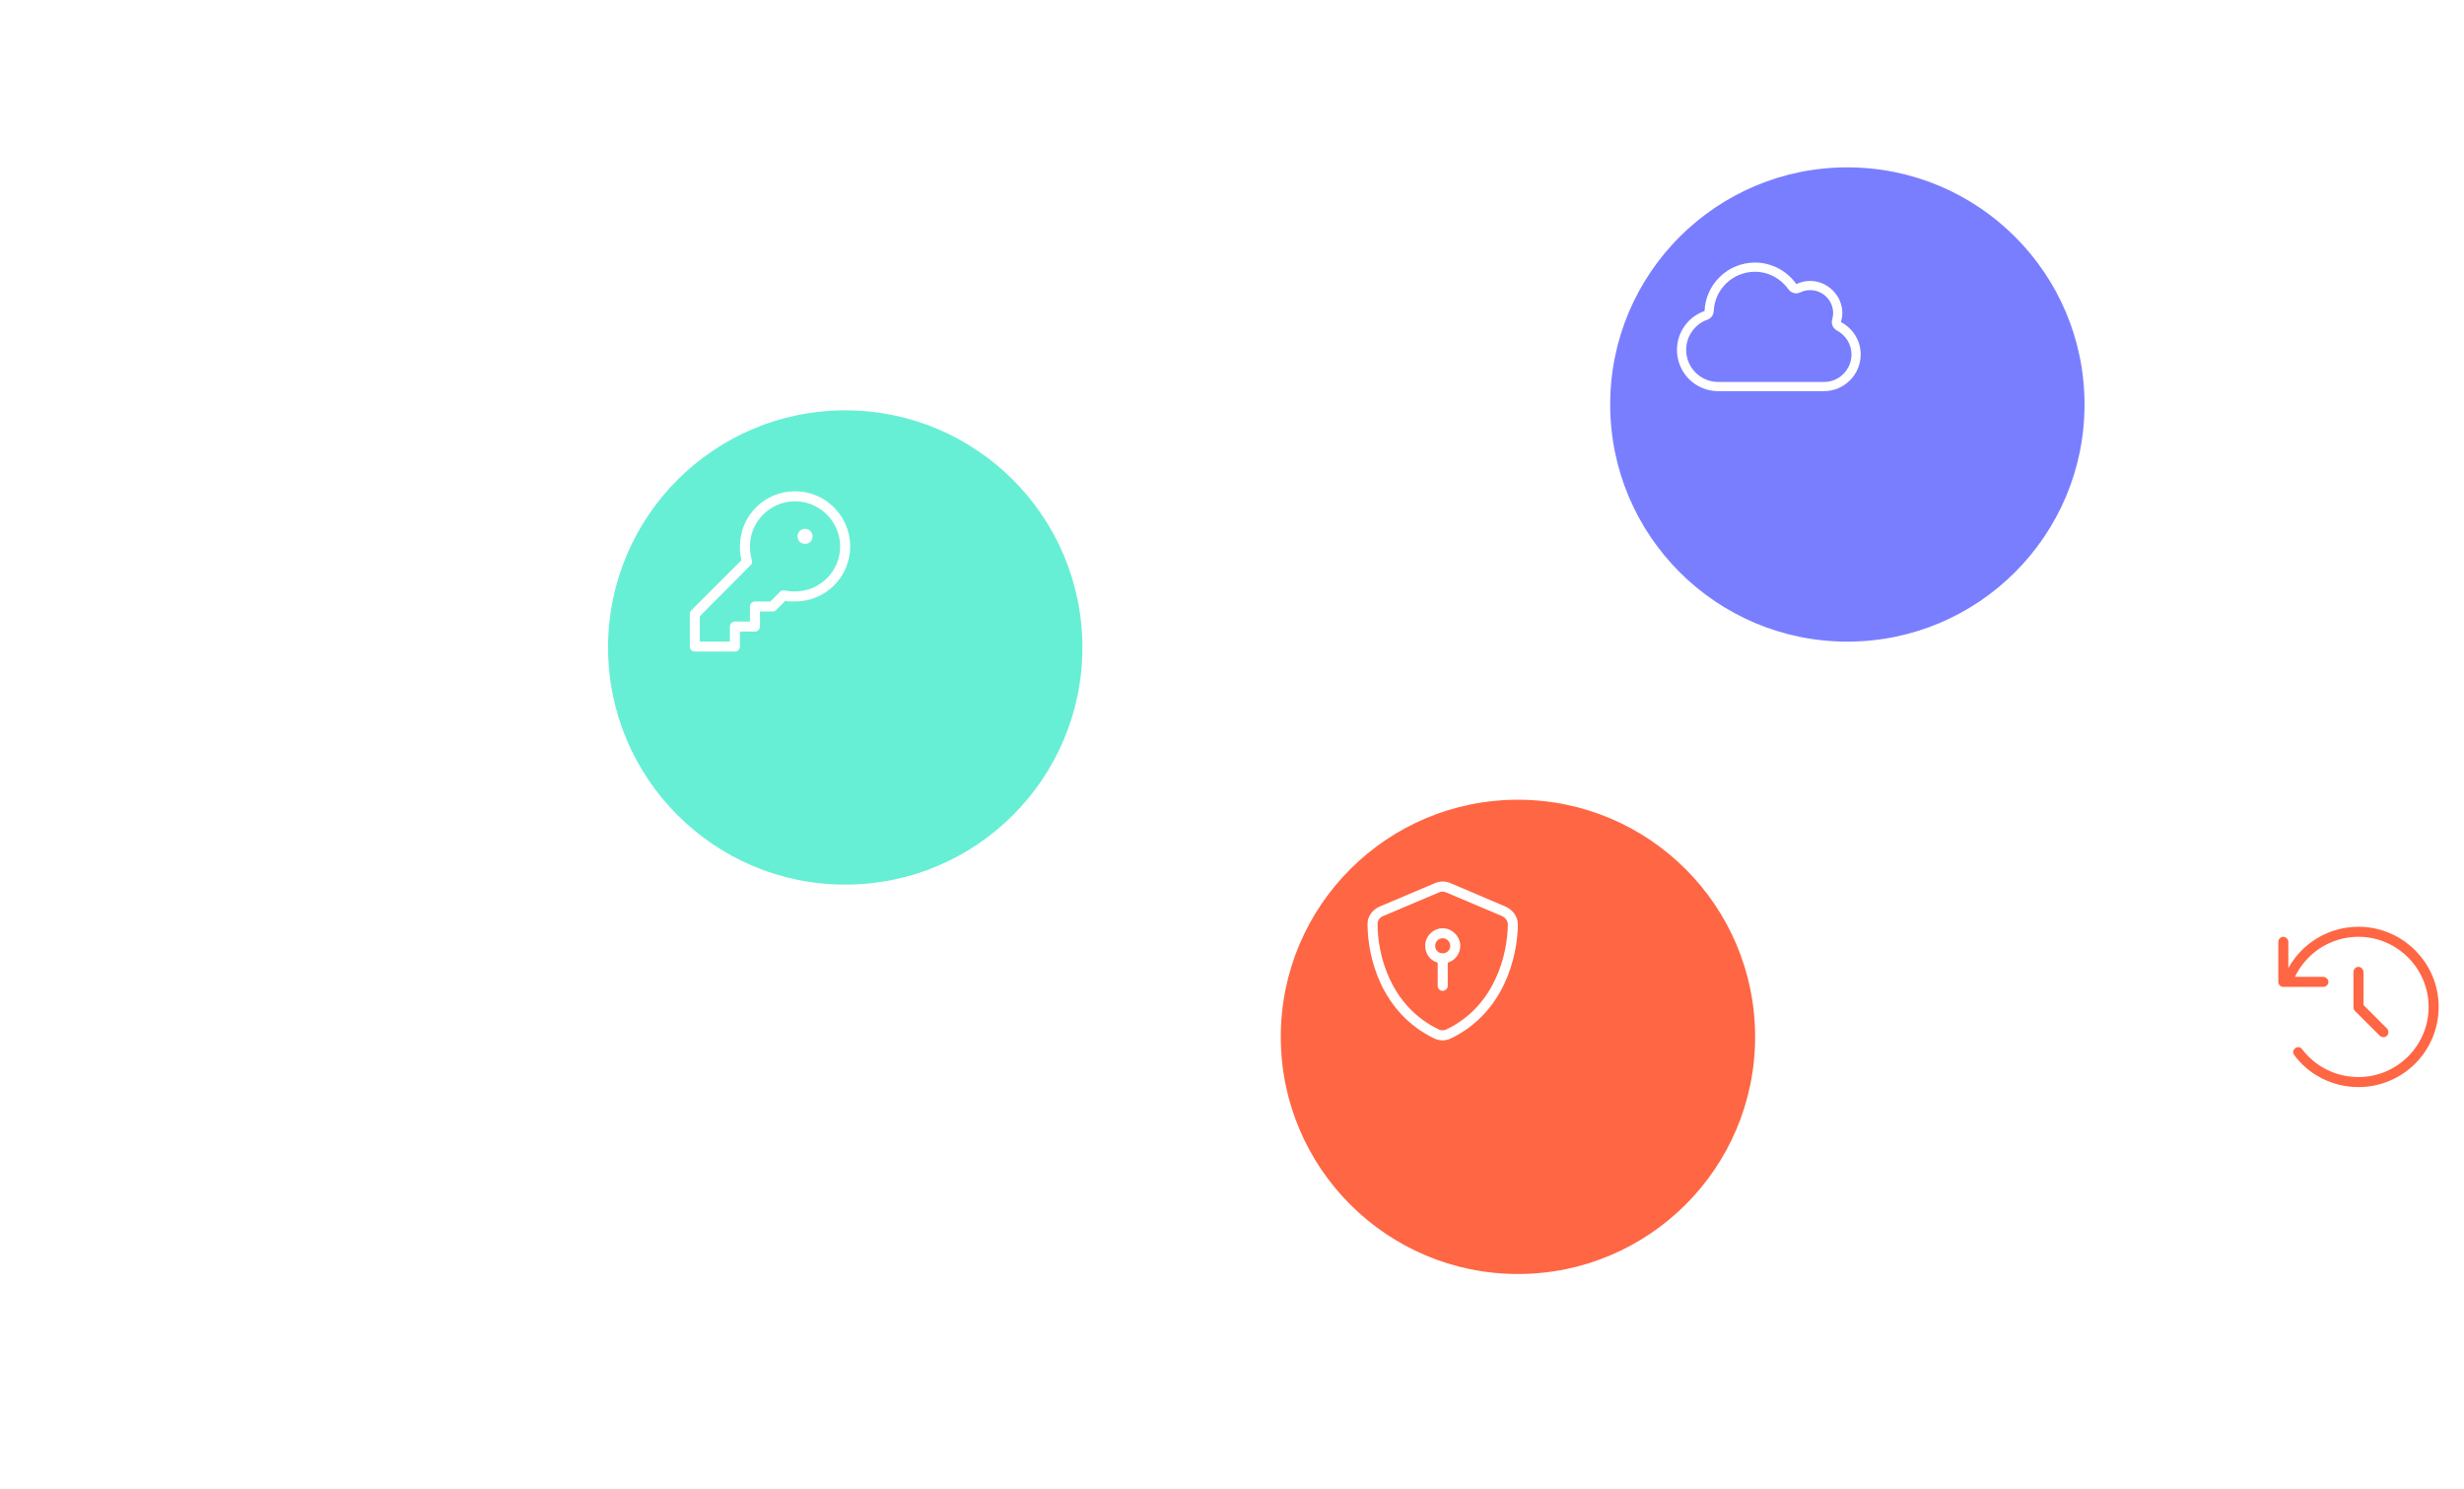
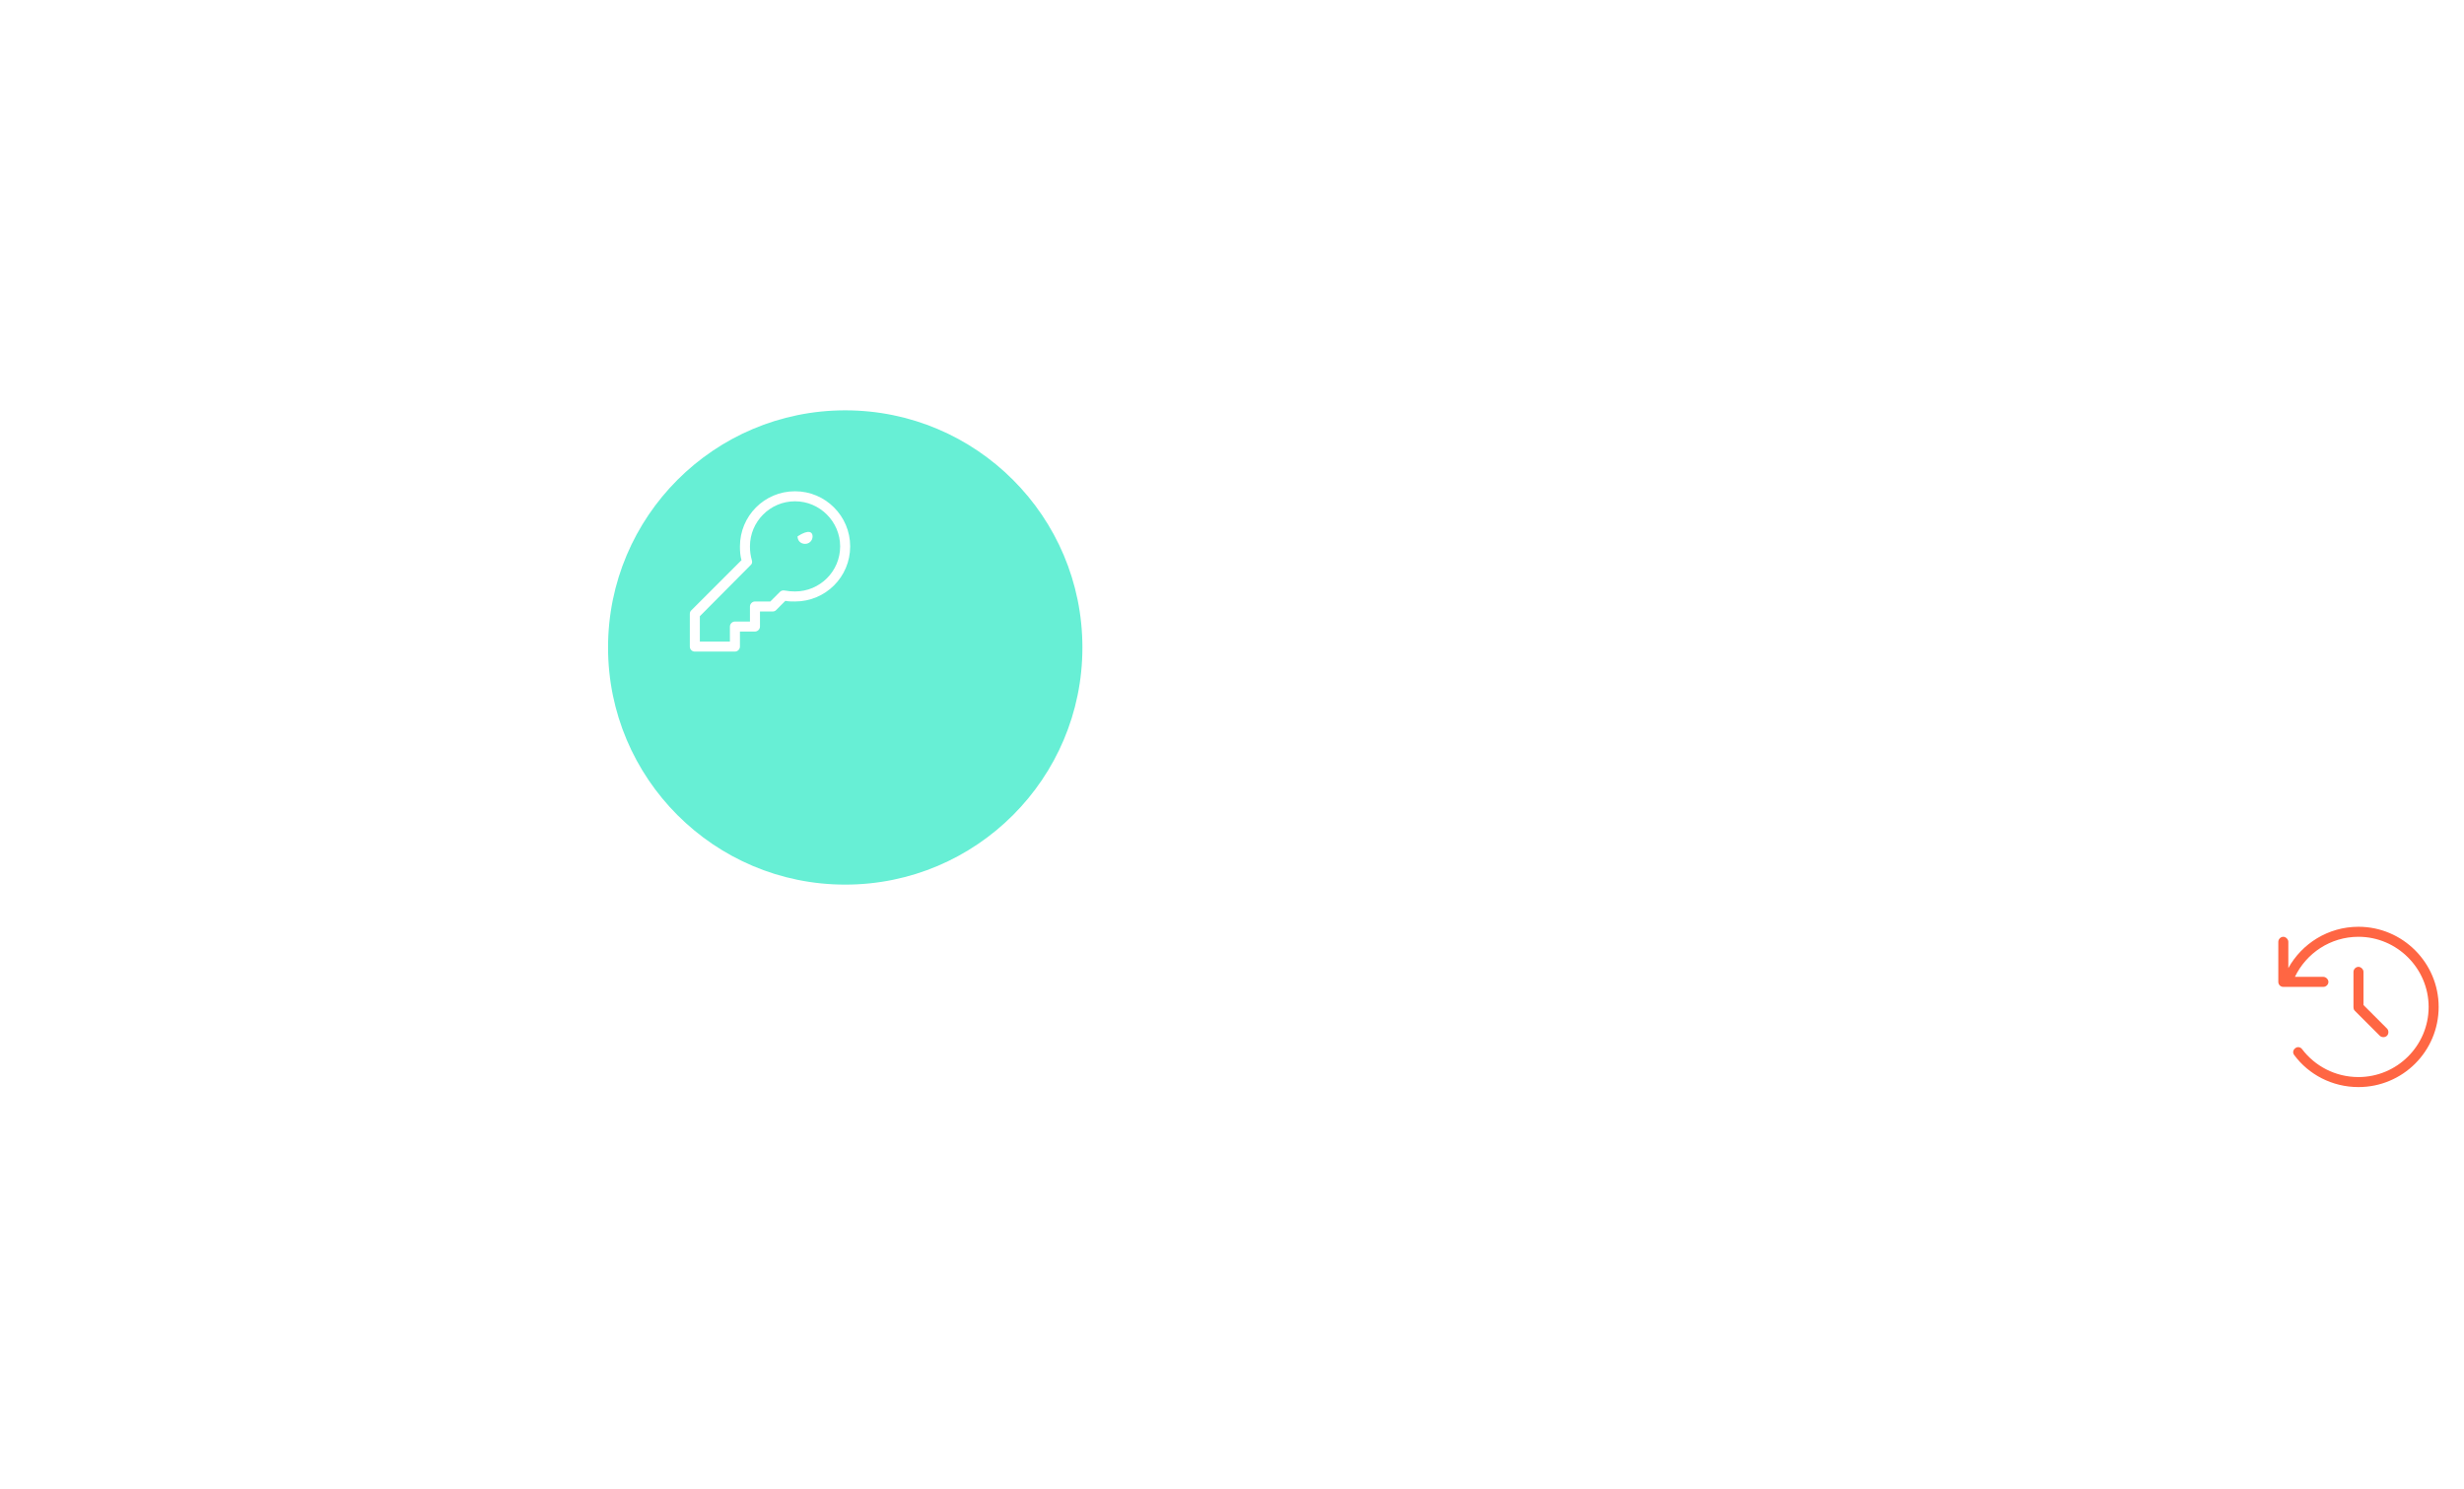
<svg xmlns="http://www.w3.org/2000/svg" width="374" height="226" viewBox="0 0 374 226" fill="none">
  <g filter="url(#filter0_d_1_3530)">
-     <circle cx="218.234" cy="145.238" r="35.999" fill="#FF6643" />
-   </g>
-   <path d="M218.366 135.499L209.953 139.064C209.43 139.254 209.049 139.777 209.097 140.347C209.097 144.816 210.951 152.706 218.366 156.271C218.746 156.462 219.174 156.462 219.555 156.271C226.97 152.706 228.824 144.816 228.871 140.347C228.871 139.777 228.491 139.302 227.968 139.064L219.555 135.499C219.174 135.309 218.746 135.309 218.366 135.499ZM220.172 134.073L228.539 137.638C229.584 138.113 230.392 139.111 230.392 140.347C230.345 145.101 228.396 153.705 220.22 157.65C219.412 158.03 218.509 158.03 217.701 157.65C209.525 153.705 207.576 145.101 207.576 140.347C207.528 139.111 208.336 138.113 209.382 137.638L217.796 134.073C218.556 133.74 219.412 133.74 220.172 134.073ZM218.984 142.439C218.319 142.439 217.843 142.962 217.843 143.58C217.843 144.245 218.319 144.721 218.984 144.721C219.602 144.721 220.125 144.245 220.125 143.58C220.125 142.962 219.602 142.439 218.984 142.439ZM221.646 143.58C221.646 144.816 220.838 145.814 219.745 146.147V149.664C219.745 150.092 219.364 150.425 218.984 150.425C218.556 150.425 218.224 150.092 218.224 149.664V146.147C217.083 145.814 216.322 144.816 216.322 143.58C216.322 142.154 217.511 140.918 218.984 140.918C220.41 140.918 221.646 142.154 221.646 143.58Z" fill="white" />
+     </g>
  <g filter="url(#filter1_d_1_3530)">
    <circle cx="357.234" cy="152.238" r="35.999" fill="white" />
  </g>
  <path d="M347.336 146.967C349.38 143.259 353.373 140.693 357.984 140.693C364.687 140.693 370.153 146.159 370.153 152.861C370.153 159.611 364.687 165.03 357.984 165.03C353.991 165.03 350.426 163.129 348.24 160.182C347.954 159.849 348.049 159.374 348.382 159.136C348.715 158.851 349.19 158.946 349.428 159.279C351.377 161.845 354.467 163.509 357.984 163.509C363.831 163.509 368.632 158.756 368.632 152.861C368.632 147.015 363.831 142.214 357.984 142.214C353.706 142.214 350.046 144.733 348.335 148.298H352.66C353.041 148.298 353.421 148.678 353.421 149.059C353.421 149.486 353.041 149.819 352.66 149.819H346.576C346.148 149.819 345.815 149.486 345.815 149.059V142.974C345.815 142.594 346.148 142.214 346.576 142.214C346.956 142.214 347.336 142.594 347.336 142.974V146.967ZM357.984 146.777C358.364 146.777 358.745 147.157 358.745 147.538V152.576L362.31 156.141C362.595 156.426 362.595 156.949 362.31 157.235C362.025 157.52 361.502 157.52 361.217 157.235L357.414 153.432C357.271 153.289 357.224 153.099 357.224 152.861V147.538C357.224 147.157 357.556 146.777 357.984 146.777Z" fill="#FF6643" />
  <g filter="url(#filter2_d_1_3530)">
-     <circle cx="268.234" cy="49.238" r="35.999" fill="#797EFF" />
-   </g>
-   <path d="M273.234 44.393C272.624 44.698 271.883 44.48 271.491 43.957C270.358 42.345 268.484 41.256 266.393 41.256C262.994 41.256 260.249 43.914 260.118 47.269C260.074 47.835 259.726 48.315 259.159 48.533C257.286 49.186 255.935 51.016 255.935 53.108C255.935 55.809 258.114 57.988 260.815 57.988H276.85C279.16 57.988 281.033 56.114 281.033 53.805C281.033 52.236 280.118 50.842 278.767 50.145C278.201 49.796 277.896 49.143 278.114 48.489C278.157 48.184 278.245 47.879 278.245 47.53C278.245 45.613 276.676 44.045 274.759 44.045C274.192 44.045 273.713 44.175 273.234 44.393ZM272.667 43.13C273.277 42.825 273.974 42.65 274.759 42.65C277.417 42.65 279.639 44.873 279.639 47.53C279.639 48.01 279.552 48.446 279.421 48.881C281.208 49.84 282.428 51.67 282.428 53.805C282.428 56.899 279.9 59.382 276.85 59.382H260.815C257.329 59.382 254.541 56.594 254.541 53.108C254.541 50.406 256.284 48.053 258.724 47.225C258.898 43.13 262.253 39.861 266.393 39.861C268.963 39.861 271.273 41.169 272.667 43.13Z" fill="white" />
+     </g>
  <g filter="url(#filter3_d_1_3530)">
    <circle cx="116.125" cy="86.125" r="36" fill="#67EFD5" />
  </g>
-   <path d="M113.833 82.945C113.833 83.706 113.928 84.371 114.118 85.037C114.213 85.322 114.165 85.607 113.928 85.797L106.227 93.546V97.396H110.79V95.114C110.79 94.734 111.123 94.354 111.551 94.354H113.833V92.072C113.833 91.692 114.165 91.312 114.593 91.312H116.923L118.396 89.838C118.586 89.648 118.871 89.6 119.109 89.648C119.632 89.743 120.107 89.79 120.678 89.79C124.433 89.79 127.523 86.748 127.523 82.945C127.523 79.19 124.433 76.1 120.678 76.1C116.875 76.1 113.833 79.19 113.833 82.945ZM120.678 74.579C125.289 74.579 129.044 78.335 129.044 82.945C129.044 87.604 125.289 91.312 120.678 91.312C120.155 91.312 119.68 91.312 119.204 91.216L117.778 92.643C117.636 92.785 117.445 92.833 117.255 92.833H115.354V95.114C115.354 95.542 114.974 95.875 114.593 95.875H112.312V98.157C112.312 98.585 111.931 98.917 111.551 98.917H105.467C105.039 98.917 104.706 98.585 104.706 98.157V93.213C104.706 93.023 104.754 92.833 104.896 92.69L112.549 85.037C112.359 84.371 112.312 83.706 112.312 82.945C112.312 78.335 116.019 74.579 120.678 74.579ZM122.199 82.565C121.533 82.565 121.058 82.09 121.058 81.424C121.058 80.806 121.533 80.284 122.199 80.284C122.817 80.284 123.34 80.806 123.34 81.424C123.34 82.09 122.817 82.565 122.199 82.565Z" fill="white" />
+   <path d="M113.833 82.945C113.833 83.706 113.928 84.371 114.118 85.037C114.213 85.322 114.165 85.607 113.928 85.797L106.227 93.546V97.396H110.79V95.114C110.79 94.734 111.123 94.354 111.551 94.354H113.833V92.072C113.833 91.692 114.165 91.312 114.593 91.312H116.923L118.396 89.838C118.586 89.648 118.871 89.6 119.109 89.648C119.632 89.743 120.107 89.79 120.678 89.79C124.433 89.79 127.523 86.748 127.523 82.945C127.523 79.19 124.433 76.1 120.678 76.1C116.875 76.1 113.833 79.19 113.833 82.945ZM120.678 74.579C125.289 74.579 129.044 78.335 129.044 82.945C129.044 87.604 125.289 91.312 120.678 91.312C120.155 91.312 119.68 91.312 119.204 91.216L117.778 92.643C117.636 92.785 117.445 92.833 117.255 92.833H115.354V95.114C115.354 95.542 114.974 95.875 114.593 95.875H112.312V98.157C112.312 98.585 111.931 98.917 111.551 98.917H105.467C105.039 98.917 104.706 98.585 104.706 98.157V93.213C104.706 93.023 104.754 92.833 104.896 92.69L112.549 85.037C112.359 84.371 112.312 83.706 112.312 82.945C112.312 78.335 116.019 74.579 120.678 74.579ZM122.199 82.565C121.533 82.565 121.058 82.09 121.058 81.424C122.817 80.284 123.34 80.806 123.34 81.424C123.34 82.09 122.817 82.565 122.199 82.565Z" fill="white" />
  <defs>
    <filter id="filter0_d_1_3530" x="169.051" y="96.055" width="122.703" height="122.703" filterUnits="userSpaceOnUse" color-interpolation-filters="sRGB">
      <feFlood flood-opacity="0" result="BackgroundImageFix" />
      <feColorMatrix in="SourceAlpha" type="matrix" values="0 0 0 0 0 0 0 0 0 0 0 0 0 0 0 0 0 0 127 0" result="hardAlpha" />
      <feOffset dx="12.169" dy="12.169" />
      <feGaussianBlur stdDeviation="12.676" />
      <feColorMatrix type="matrix" values="0 0 0 0 1 0 0 0 0 0.4 0 0 0 0 0.263 0 0 0 0.3 0" />
      <feBlend mode="multiply" in2="BackgroundImageFix" result="effect1_dropShadow_1_3530" />
      <feBlend mode="normal" in="SourceGraphic" in2="effect1_dropShadow_1_3530" result="shape" />
    </filter>
    <filter id="filter1_d_1_3530" x="308.051" y="103.055" width="122.703" height="122.703" filterUnits="userSpaceOnUse" color-interpolation-filters="sRGB">
      <feFlood flood-opacity="0" result="BackgroundImageFix" />
      <feColorMatrix in="SourceAlpha" type="matrix" values="0 0 0 0 0 0 0 0 0 0 0 0 0 0 0 0 0 0 127 0" result="hardAlpha" />
      <feOffset dx="12.169" dy="12.169" />
      <feGaussianBlur stdDeviation="12.676" />
      <feColorMatrix type="matrix" values="0 0 0 0 0.935 0 0 0 0 0.807 0 0 0 0 0.807 0 0 0 0.7 0" />
      <feBlend mode="multiply" in2="BackgroundImageFix" result="effect1_dropShadow_1_3530" />
      <feBlend mode="normal" in="SourceGraphic" in2="effect1_dropShadow_1_3530" result="shape" />
    </filter>
    <filter id="filter2_d_1_3530" x="219.051" y="0.055" width="122.703" height="122.703" filterUnits="userSpaceOnUse" color-interpolation-filters="sRGB">
      <feFlood flood-opacity="0" result="BackgroundImageFix" />
      <feColorMatrix in="SourceAlpha" type="matrix" values="0 0 0 0 0 0 0 0 0 0 0 0 0 0 0 0 0 0 127 0" result="hardAlpha" />
      <feOffset dx="12.169" dy="12.169" />
      <feGaussianBlur stdDeviation="12.676" />
      <feColorMatrix type="matrix" values="0 0 0 0 0.365 0 0 0 0 0.341 0 0 0 0 1 0 0 0 0.25 0" />
      <feBlend mode="multiply" in2="BackgroundImageFix" result="effect1_dropShadow_1_3530" />
      <feBlend mode="normal" in="SourceGraphic" in2="effect1_dropShadow_1_3530" result="shape" />
    </filter>
    <filter id="filter3_d_1_3530" x="66.942" y="36.942" width="122.704" height="122.704" filterUnits="userSpaceOnUse" color-interpolation-filters="sRGB">
      <feFlood flood-opacity="0" result="BackgroundImageFix" />
      <feColorMatrix in="SourceAlpha" type="matrix" values="0 0 0 0 0 0 0 0 0 0 0 0 0 0 0 0 0 0 127 0" result="hardAlpha" />
      <feOffset dx="12.169" dy="12.169" />
      <feGaussianBlur stdDeviation="12.676" />
      <feColorMatrix type="matrix" values="0 0 0 0 0.404 0 0 0 0 0.937 0 0 0 0 0.835 0 0 0 0.5 0" />
      <feBlend mode="multiply" in2="BackgroundImageFix" result="effect1_dropShadow_1_3530" />
      <feBlend mode="normal" in="SourceGraphic" in2="effect1_dropShadow_1_3530" result="shape" />
    </filter>
  </defs>
</svg>